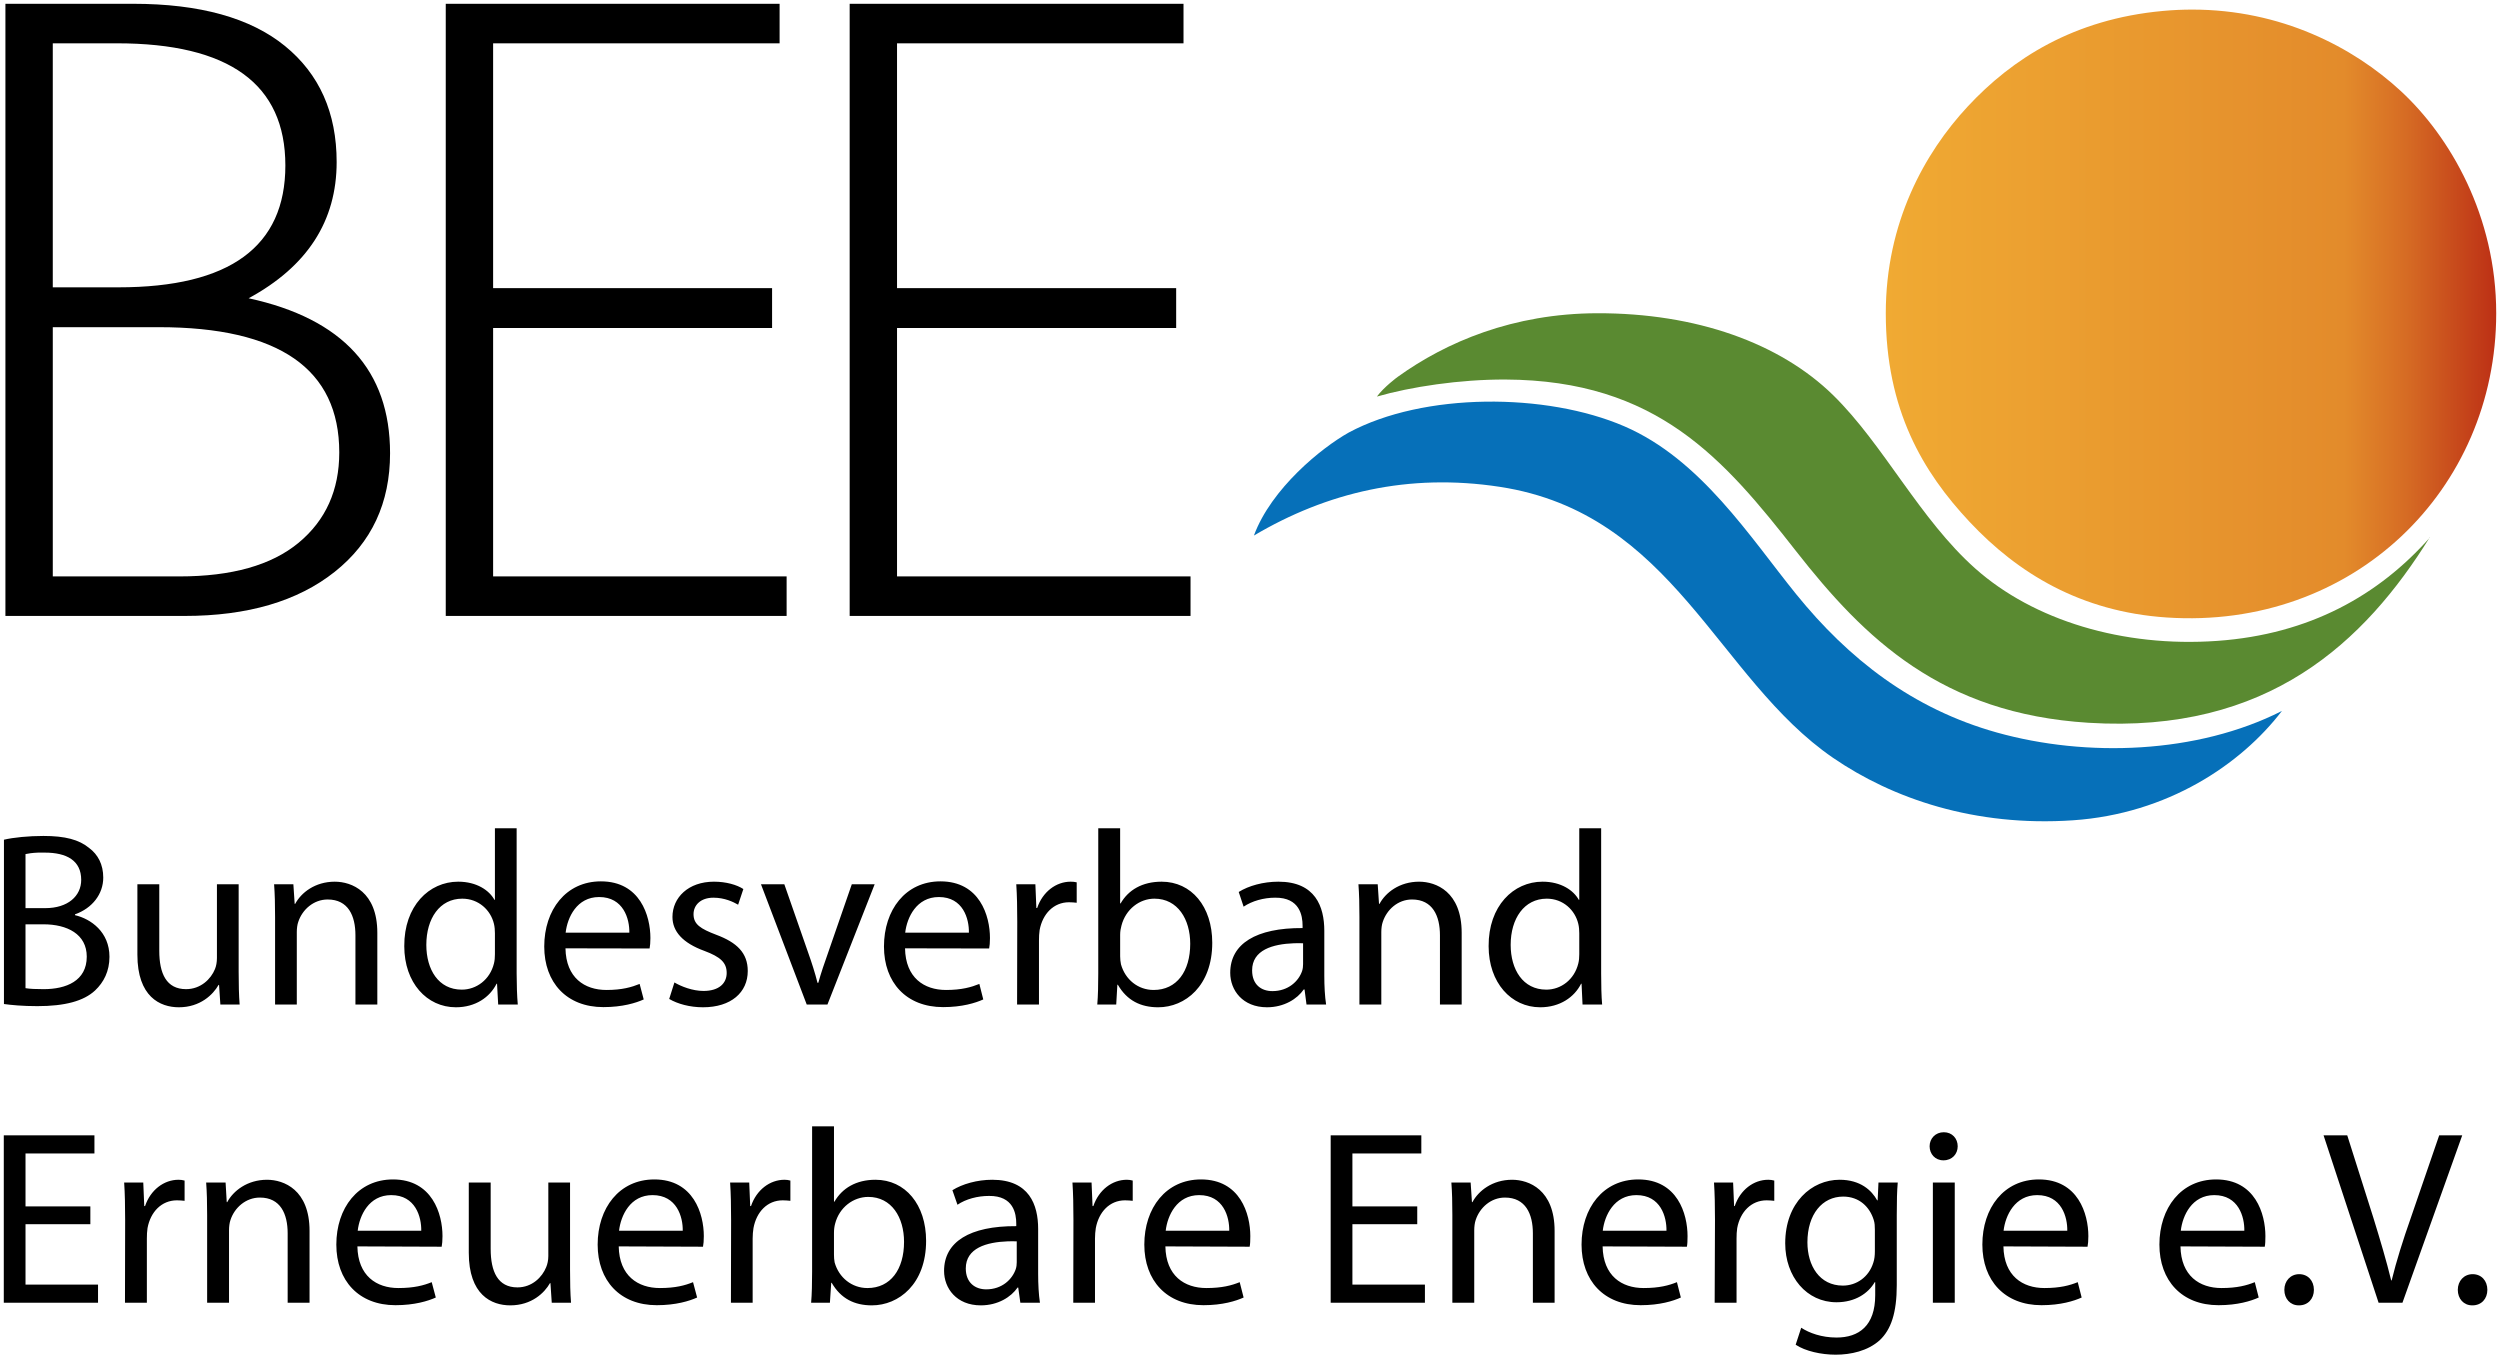
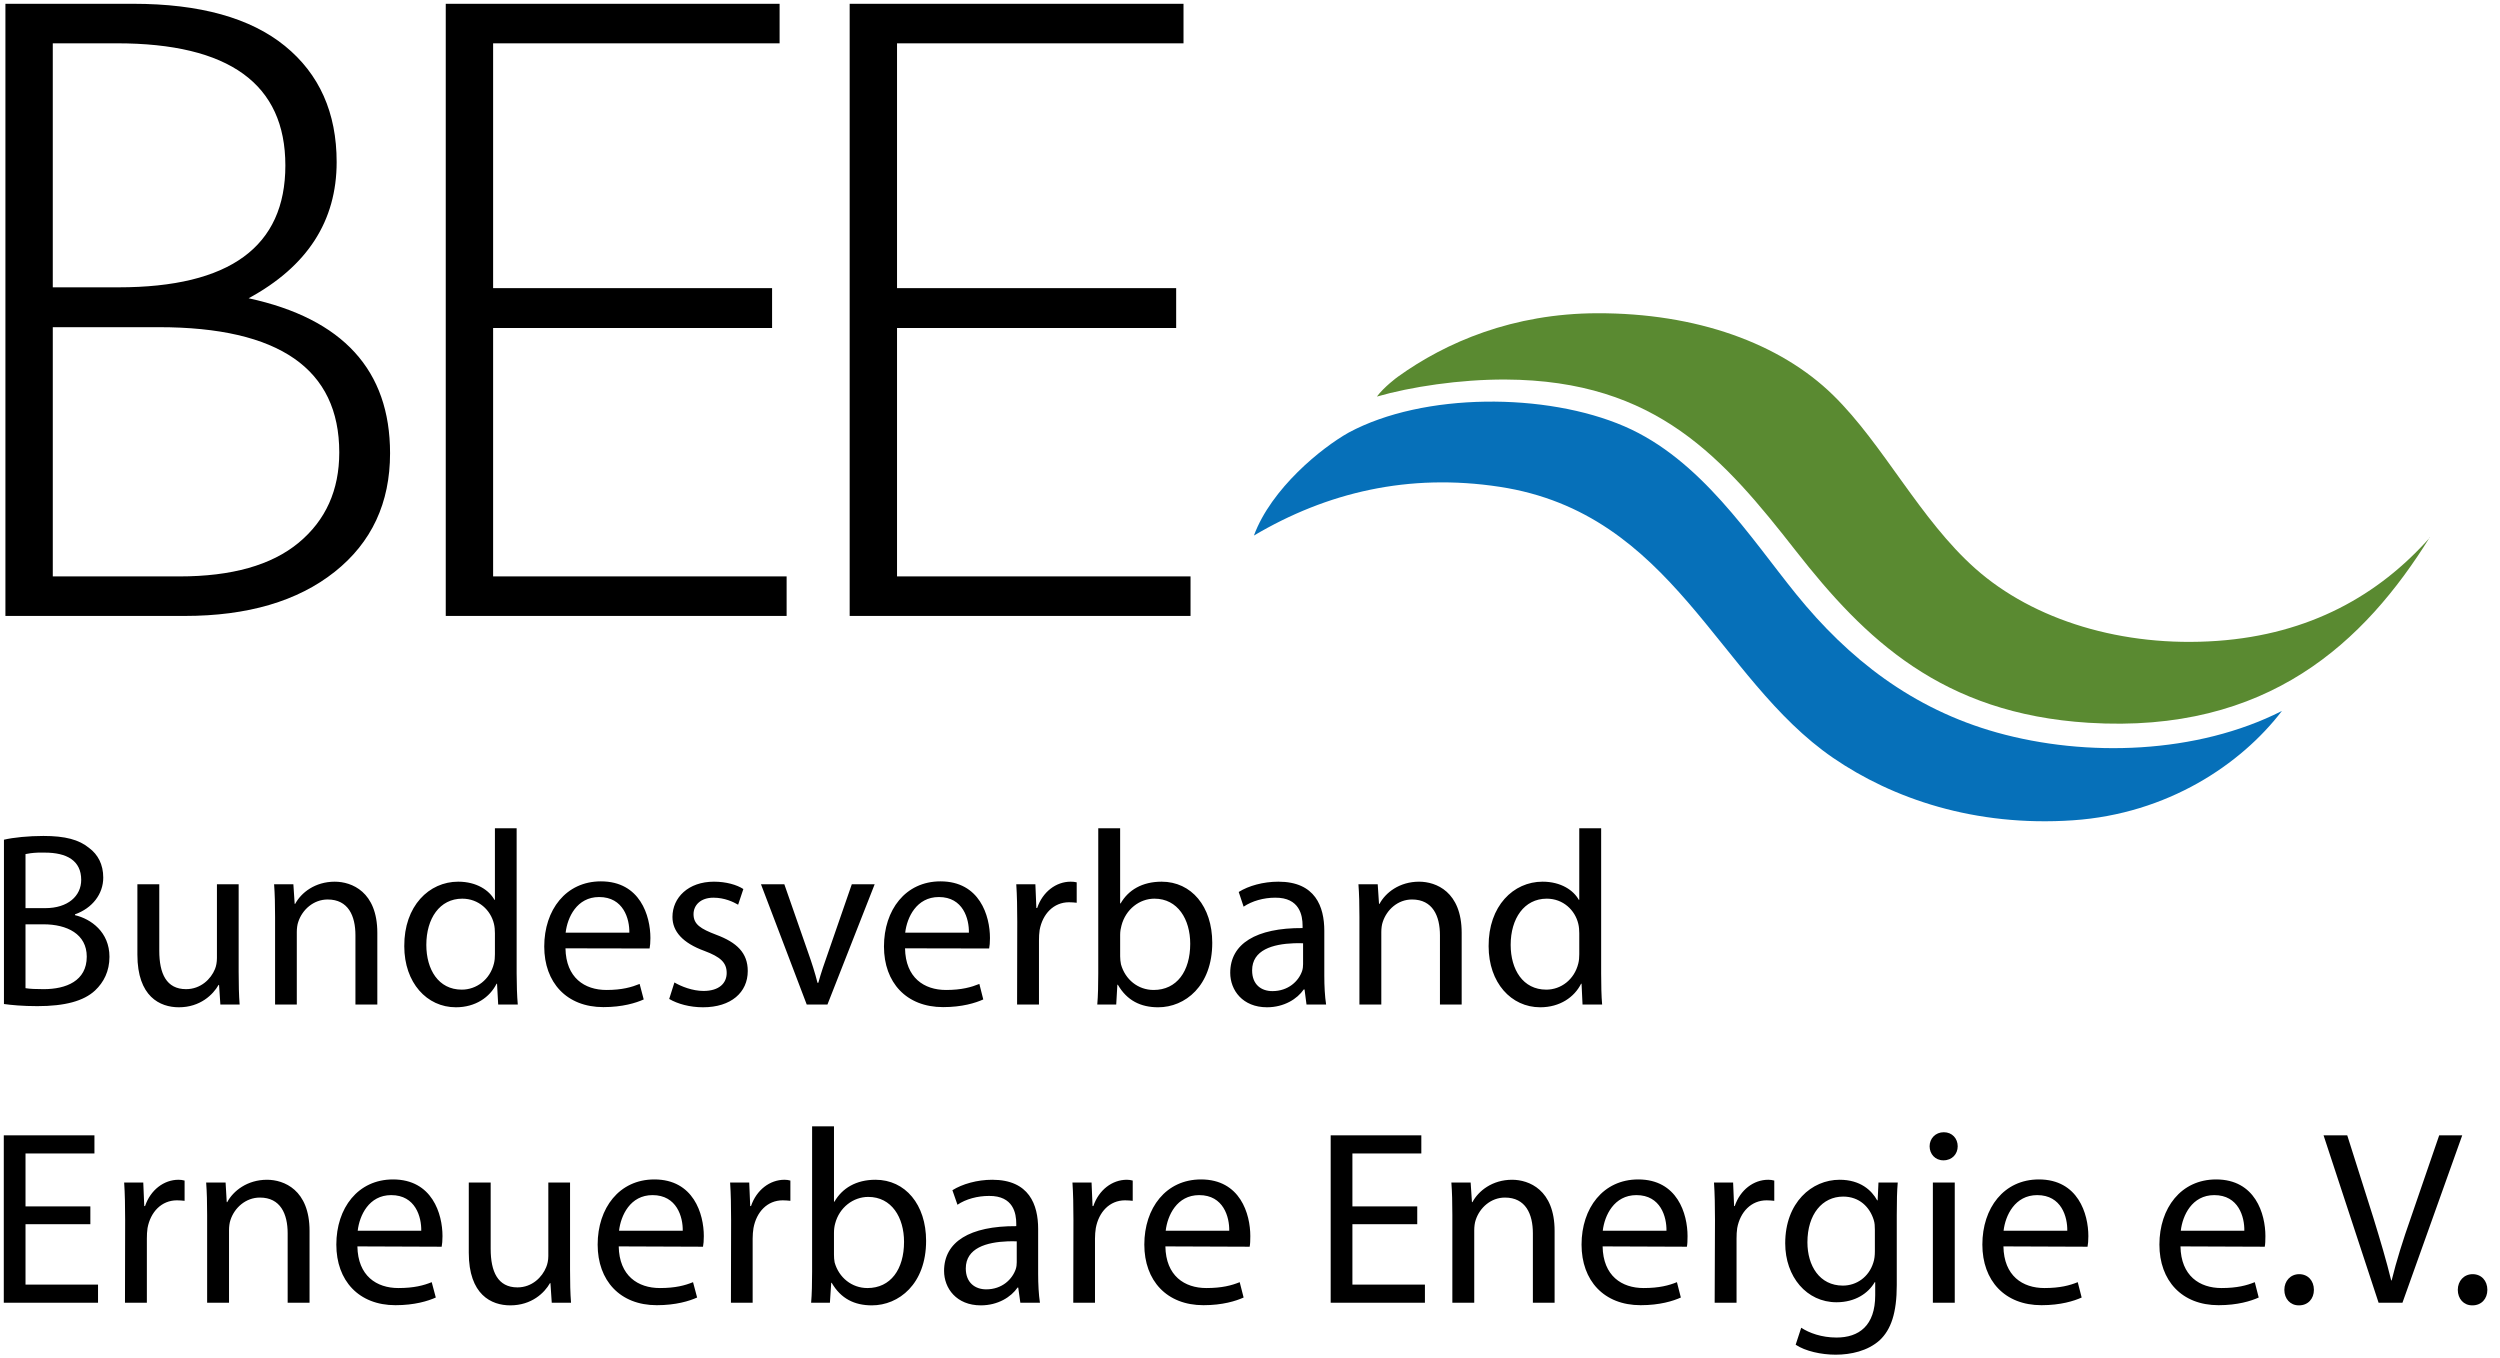
<svg xmlns="http://www.w3.org/2000/svg" version="1.1" width="660.88" height="359.113" id="svg3366">
  <defs id="defs3368">
    <linearGradient x1="0" y1="0" x2="1" y2="0" id="linearGradient64-9" gradientUnits="userSpaceOnUse" gradientTransform="matrix(161.367,0,0,161.367,582.357,516.243)" spreadMethod="pad">
      <stop id="stop66-4" style="stop-color:#f0aa33;stop-opacity:1" offset="0" />
      <stop id="stop3760" style="stop-color:#e38b2b;stop-opacity:1" offset="0.75" />
      <stop id="stop3759" style="stop-color:#d66c24;stop-opacity:1" offset="0.85" />
      <stop id="stop68-8" style="stop-color:#bc2f15;stop-opacity:1" offset="1" />
    </linearGradient>
  </defs>
  <g transform="translate(-83.846,-352.806)" id="layer1">
    <path d="m 85.278,353.806 0,161.825 47.365,0 c 16.676,0 29.911,-3.899 39.679,-11.658 9.768,-7.759 14.637,-18.218 14.637,-31.346 0,-21.925 -12.452,-35.567 -37.391,-40.974 15.521,-8.413 23.272,-20.413 23.272,-36.009 0,-13.045 -4.577,-23.286 -13.687,-30.698 -9.113,-7.413 -22.477,-11.14 -40.154,-11.14 l -33.721,0 z m 116.404,0 0,161.825 90.109,0 0,-10.449 -77.588,0 0,-65.671 73.745,0 0,-10.535 -73.745,0 0,-64.722 75.732,0 0,-10.449 -88.253,0 z m 106.775,0 0,161.825 90.109,0 0,-10.449 -77.588,0 0,-65.671 73.789,0 0,-10.535 -73.789,0 0,-64.722 75.732,0 0,-10.449 -88.253,0 z m -210.658,10.449 16.925,0 c 29.722,0 44.558,10.758 44.558,32.296 0,21.466 -14.71,32.21 -44.126,32.21 l -17.357,0 0,-64.506 z m 0,75.041 28.022,0 c 31.806,0 47.71,11.033 47.71,33.116 0,9.956 -3.572,17.932 -10.751,23.877 -7.179,5.945 -17.698,8.894 -31.519,8.894 l -33.462,0 0,-65.887 z m 116.879,132.465 0,18.911 -0.129,0 c -1.377,-2.491 -4.66,-4.793 -9.585,-4.793 -7.687,0 -14.312,6.414 -14.248,17.055 0,9.659 5.96,16.148 13.644,16.148 5.193,0 8.979,-2.673 10.751,-6.217 l 0.129,0 0.302,5.483 5.181,0 c -0.199,-2.167 -0.302,-5.381 -0.302,-8.204 l 0,-38.384 -5.742,0 z m 159.494,0 0,38.384 c 0,2.814 -0.06,6.036 -0.259,8.204 l 5.008,0 0.302,-5.224 0.129,0 c 2.431,4.199 6.067,5.958 10.665,5.958 7.096,0 14.291,-5.624 14.291,-17.055 0,-9.595 -5.502,-16.148 -13.385,-16.148 -5.125,0 -8.802,2.198 -10.837,5.742 l -0.129,0 0,-19.861 -5.786,0 z m 127.155,0 0,18.911 -0.129,0 c -1.381,-2.491 -4.66,-4.793 -9.585,-4.793 -7.687,0 -14.312,6.414 -14.248,17.055 0,9.659 5.96,16.148 13.644,16.148 5.193,0 9.022,-2.673 10.794,-6.217 l 0.129,0 0.259,5.483 5.181,0 c -0.199,-2.167 -0.259,-5.381 -0.259,-8.204 l 0,-38.384 -5.786,0 z m -405.989,2.029 c -3.943,0 -7.958,0.402 -10.449,0.993 l 0,43.436 c 1.9,0.263 4.908,0.561 8.851,0.561 7.224,0 12.224,-1.327 15.241,-4.145 2.295,-2.167 3.8,-5.083 3.8,-8.894 0,-6.57 -4.907,-10.024 -9.11,-11.01 l 0,-0.216 c 4.594,-1.637 7.47,-5.38 7.47,-9.715 0,-3.484 -1.418,-6.11 -3.713,-7.815 -2.69,-2.228 -6.374,-3.195 -12.089,-3.195 z m -1.425,4.404 c 0.526,-0.021 1.113,0 1.77,0 5.783,0 9.628,2.086 9.628,7.21 0,4.271 -3.52,7.47 -9.499,7.47 l -5.224,0 0,-14.291 c 0.691,-0.15 1.747,-0.324 3.325,-0.389 z m 148.786,7.599 c -9.264,0 -14.982,7.553 -14.982,17.227 0,9.508 5.907,16.018 15.63,16.018 5.061,0 8.633,-1.111 10.665,-2.029 l -1.079,-4.102 c -2.096,0.85 -4.626,1.598 -8.765,1.598 -5.783,0 -10.706,-3.21 -10.837,-11.01 l 22.236,0.043 c 0.128,-0.658 0.216,-1.578 0.216,-2.763 0,-5.859 -2.709,-14.982 -13.082,-14.982 z m 89.764,0 c -9.264,0 -14.939,7.553 -14.939,17.227 0,9.508 5.903,16.018 15.63,16.018 5.057,0 8.586,-1.111 10.621,-2.029 l -1.036,-4.102 c -2.1,0.85 -4.669,1.598 -8.808,1.598 -5.783,0 -10.706,-3.21 -10.837,-11.01 l 22.236,0.043 c 0.132,-0.658 0.216,-1.578 0.216,-2.763 0,-5.859 -2.705,-14.982 -13.082,-14.982 z m -160.098,0.086 c -5.256,0 -8.915,2.918 -10.492,5.872 l -0.129,0 -0.345,-5.181 -5.095,0 c 0.196,2.626 0.259,5.286 0.259,8.635 l 0,23.143 5.742,0 0,-19.17 c 0,-0.918 0.125,-1.955 0.389,-2.677 1.054,-3.217 4.024,-5.915 7.772,-5.915 5.452,0 7.34,4.335 7.34,9.456 l 0,18.307 5.786,0 0,-18.954 c 0,-10.897 -6.824,-13.514 -11.226,-13.514 z m 100.213,0 c -6.765,0 -10.967,4.201 -10.967,9.326 0,3.808 2.687,6.877 8.463,8.981 4.207,1.577 5.872,3.067 5.872,5.829 0,2.694 -1.988,4.749 -6.131,4.749 -2.89,0 -5.917,-1.192 -7.685,-2.245 l -1.382,4.361 c 2.231,1.313 5.453,2.202 8.938,2.202 7.424,0 11.83,-3.937 11.83,-9.585 0,-4.794 -2.885,-7.55 -8.333,-9.585 -4.143,-1.577 -6.002,-2.746 -6.002,-5.44 0,-2.367 1.851,-4.361 5.268,-4.361 2.961,0 5.274,1.134 6.52,1.857 l 1.382,-4.145 c -1.705,-1.114 -4.551,-1.943 -7.772,-1.943 z m 94.297,0 c -3.872,0 -7.406,2.688 -8.851,6.951 l -0.216,0 -0.259,-6.261 -5.052,0 c 0.199,2.954 0.259,6.187 0.259,9.931 l -0.043,21.847 5.786,0 0,-16.925 c 0,-0.982 0.041,-1.909 0.173,-2.763 0.786,-4.267 3.701,-7.34 7.772,-7.34 0.79,0 1.375,0.066 2.029,0.129 l 0,-5.397 c -0.523,-0.128 -1.007,-0.173 -1.598,-0.173 z m 54.92,0 c -4.011,0 -7.869,1.08 -10.492,2.72 l 1.295,3.886 c 2.228,-1.509 5.308,-2.375 8.333,-2.375 6.506,-0.064 7.254,4.753 7.254,7.383 l 0,0.648 c -12.289,-0.068 -19.127,4.139 -19.127,11.83 0,4.598 3.28,9.11 9.715,9.11 4.534,0 8.006,-2.215 9.715,-4.706 l 0.216,0 0.518,3.972 5.181,0 c -0.331,-2.167 -0.475,-4.841 -0.475,-7.599 l 0,-11.874 c 0,-6.378 -2.35,-12.996 -12.133,-12.996 z m 37.218,0 c -5.257,0 -8.915,2.918 -10.492,5.872 l -0.129,0 -0.345,-5.181 -5.095,0 c 0.196,2.626 0.259,5.286 0.259,8.635 l 0,23.143 5.786,0 0,-19.17 c 0,-0.918 0.125,-1.955 0.389,-2.677 1.05,-3.217 3.981,-5.915 7.729,-5.915 5.452,0 7.383,4.335 7.383,9.456 l 0,18.307 5.742,0 0,-18.954 c 0,-10.897 -6.824,-13.514 -11.226,-13.514 z m -338.849,0.691 0,18.609 c 0,11.092 5.97,13.903 10.967,13.903 5.648,0 9.047,-3.357 10.492,-5.915 l 0.129,0 0.345,5.181 5.095,0 c -0.196,-2.495 -0.259,-5.35 -0.259,-8.635 l 0,-23.143 -5.742,0 0,19.473 c 0,1.118 -0.191,2.146 -0.518,2.936 -1.054,2.626 -3.767,5.311 -7.642,5.311 -5.193,0 -7.081,-4.104 -7.081,-10.146 l 0,-17.573 -5.786,0 z m 164.848,0 12.089,31.778 5.483,0 12.478,-31.778 -6.045,0 -6.174,17.832 c -1.05,2.961 -1.955,5.577 -2.677,8.204 l -0.216,0 c -0.655,-2.626 -1.498,-5.246 -2.547,-8.204 l -6.217,-17.832 -6.174,0 z m -42.788,3.368 c 6.442,0 8.055,5.793 7.988,9.412 l -16.839,0 c 0.459,-4.011 2.94,-9.412 8.851,-9.412 z m 89.807,0 c 6.438,0 8.008,5.793 7.944,9.412 l -16.839,0 c 0.463,-4.011 2.979,-9.412 8.894,-9.412 z m -125.989,0.432 c 4.335,0 7.522,3.033 8.376,6.649 0.199,0.786 0.259,1.718 0.259,2.504 l 0,5.527 c 0,0.922 -0.06,1.671 -0.259,2.461 -1.05,4.274 -4.63,6.908 -8.506,6.908 -6.178,0 -9.369,-5.328 -9.369,-11.83 0,-6.965 3.52,-12.219 9.499,-12.219 z m 182.982,0 c 6.178,0 9.456,5.479 9.456,11.917 0,7.296 -3.561,12.219 -9.672,12.219 -4.139,0 -7.518,-2.771 -8.635,-6.779 -0.132,-0.658 -0.216,-1.393 -0.216,-2.116 l 0,-5.699 c 0,-0.922 0.15,-1.695 0.345,-2.418 1.118,-4.335 4.782,-7.124 8.722,-7.124 z m 103.71,0 c 4.338,0 7.479,3.033 8.333,6.649 0.199,0.786 0.259,1.718 0.259,2.504 l 0,5.527 c 0,0.922 -0.06,1.671 -0.259,2.461 -1.05,4.274 -4.587,6.908 -8.463,6.908 -6.178,0 -9.412,-5.328 -9.412,-11.83 0,-6.965 3.567,-12.219 9.542,-12.219 z m -402.146,6.779 4.749,0 c 6.242,0 11.442,2.57 11.442,8.549 0,6.438 -5.484,8.592 -11.399,8.592 -2.036,0 -3.607,-0.063 -4.793,-0.259 l 0,-16.882 z m 335.309,5.008 c 0.8,-0.03 1.629,-0.016 2.418,0 l 0,5.527 c 0,0.595 -0.063,1.219 -0.259,1.813 -0.922,2.694 -3.651,5.311 -7.858,5.311 -2.89,0 -5.354,-1.672 -5.354,-5.483 0,-5.406 5.455,-6.958 11.053,-7.167 z m -127.371,48.401 0,38.427 c 0,2.818 -0.06,6.036 -0.259,8.204 l 4.965,0 0.345,-5.268 0.129,0 c 2.431,4.199 6.023,5.958 10.621,5.958 7.096,0 14.335,-5.624 14.335,-17.055 0,-9.591 -5.502,-16.148 -13.385,-16.148 -5.125,0 -8.802,2.245 -10.837,5.786 l -0.129,0 0,-19.904 -5.786,0 z m 299.17,1.554 c -2.231,0 -3.756,1.681 -3.756,3.713 0,2.036 1.463,3.713 3.627,3.713 l 0.043,0 c 2.295,0 3.756,-1.678 3.756,-3.713 0,-2.032 -1.439,-3.713 -3.67,-3.713 z m -512.85,0.82 0,44.256 24.913,0 0,-4.793 -19.17,0 0,-15.975 17.141,0 0,-4.706 -17.141,0 0,-13.989 18.22,0 0,-4.793 -23.963,0 z m 350.766,0 0,44.256 24.913,0 0,-4.793 -19.17,0 0,-15.975 17.141,0 0,-4.706 -17.141,0 0,-13.989 18.22,0 0,-4.793 -23.963,0 z m 262.47,0 14.55,44.256 6.304,0 15.803,-44.256 -6.088,0 -7.513,21.847 c -2.043,5.783 -3.799,11.372 -5.052,16.493 l -0.129,0 c -1.245,-5.121 -2.866,-10.561 -4.706,-16.537 l -6.908,-21.804 -6.261,0 z m -510.346,11.658 c -9.264,0 -14.982,7.553 -14.982,17.227 0,9.508 5.907,16.018 15.63,16.018 5.061,0 8.633,-1.111 10.665,-2.029 l -1.079,-4.059 c -2.096,0.854 -4.669,1.554 -8.808,1.554 -5.783,0 -10.706,-3.21 -10.837,-11.01 l 22.279,0.086 c 0.128,-0.658 0.216,-1.621 0.216,-2.806 0,-5.855 -2.709,-14.982 -13.082,-14.982 z m 69.082,0 c -9.264,0 -14.982,7.553 -14.982,17.227 0,9.508 5.903,16.018 15.63,16.018 5.057,0 8.629,-1.111 10.665,-2.029 l -1.079,-4.059 c -2.1,0.854 -4.626,1.554 -8.765,1.554 -5.783,0 -10.749,-3.21 -10.88,-11.01 l 22.279,0.086 c 0.132,-0.658 0.216,-1.621 0.216,-2.806 0,-5.855 -2.705,-14.982 -13.082,-14.982 z m 144.512,0 c -9.264,0 -14.982,7.553 -14.982,17.227 0,9.508 5.903,16.018 15.63,16.018 5.057,0 8.586,-1.111 10.621,-2.029 l -1.036,-4.059 c -2.1,0.854 -4.669,1.554 -8.808,1.554 -5.78,0 -10.706,-3.21 -10.837,-11.01 l 22.279,0.086 c 0.132,-0.658 0.173,-1.621 0.173,-2.806 0,-5.855 -2.662,-14.982 -13.039,-14.982 z m 115.583,0 c -9.264,0 -14.982,7.553 -14.982,17.227 0,9.508 5.903,16.018 15.63,16.018 5.061,0 8.59,-1.111 10.621,-2.029 l -1.036,-4.059 c -2.1,0.854 -4.665,1.554 -8.808,1.554 -5.78,0 -10.706,-3.21 -10.837,-11.01 l 22.279,0.086 c 0.132,-0.658 0.173,-1.621 0.173,-2.806 0,-5.855 -2.662,-14.982 -13.039,-14.982 z m 105.912,0 c -9.264,0 -14.939,7.553 -14.939,17.227 0,9.508 5.903,16.018 15.63,16.018 5.057,0 8.586,-1.111 10.621,-2.029 l -1.036,-4.059 c -2.1,0.854 -4.669,1.554 -8.808,1.554 -5.78,0 -10.706,-3.21 -10.837,-11.01 l 22.236,0.086 c 0.132,-0.658 0.216,-1.621 0.216,-2.806 0,-5.855 -2.705,-14.982 -13.082,-14.982 z m 46.846,0 c -9.264,0 -14.982,7.553 -14.982,17.227 0,9.508 5.907,16.018 15.63,16.018 5.061,0 8.59,-1.111 10.621,-2.029 l -1.036,-4.059 c -2.1,0.854 -4.669,1.554 -8.808,1.554 -5.783,0 -10.706,-3.21 -10.837,-11.01 l 22.279,0.086 c 0.132,-0.658 0.173,-1.621 0.173,-2.806 0,-5.855 -2.662,-14.982 -13.039,-14.982 z m -538.627,0.086 c -3.876,0 -7.41,2.688 -8.851,6.951 l -0.216,0 -0.259,-6.217 -5.052,0 c 0.199,2.957 0.259,6.147 0.259,9.887 l -0.043,21.89 5.786,0 0,-16.968 c 0,-0.986 0.041,-1.909 0.173,-2.763 0.786,-4.271 3.697,-7.34 7.772,-7.34 0.786,0 1.371,0.062 2.029,0.129 l 0,-5.354 c -0.527,-0.132 -1.007,-0.216 -1.598,-0.216 z m 23.402,0 c -5.257,0 -8.958,2.965 -10.535,5.915 l -0.129,0 -0.302,-5.181 -5.138,0 c 0.196,2.626 0.259,5.243 0.259,8.592 l 0,23.186 5.786,0 0,-19.17 c 0,-0.918 0.125,-1.998 0.389,-2.72 1.05,-3.217 4.024,-5.915 7.772,-5.915 5.452,0 7.34,4.335 7.34,9.456 l 0,18.35 5.786,0 0,-18.998 c 0,-10.901 -6.824,-13.514 -11.226,-13.514 z m 136.783,0 c -3.872,0 -7.406,2.688 -8.851,6.951 l -0.216,0 -0.259,-6.217 -5.052,0 c 0.199,2.957 0.259,6.147 0.259,9.887 l -0.043,21.89 5.742,0 0,-16.968 c 0,-0.986 0.084,-1.909 0.216,-2.763 0.786,-4.271 3.657,-7.34 7.729,-7.34 0.79,0 1.375,0.062 2.029,0.129 l 0,-5.354 c -0.523,-0.132 -0.96,-0.216 -1.554,-0.216 z m 54.92,0 c -4.011,0 -7.912,1.127 -10.535,2.763 l 1.338,3.843 c 2.228,-1.513 5.308,-2.332 8.333,-2.332 6.506,-0.068 7.21,4.71 7.21,7.34 l 0,0.648 c -12.289,-0.064 -19.084,4.143 -19.084,11.83 0,4.602 3.28,9.11 9.715,9.11 4.534,0 8.006,-2.212 9.715,-4.706 l 0.173,0 0.561,4.015 5.181,0 c -0.331,-2.167 -0.475,-4.884 -0.475,-7.642 l 0,-11.874 c 0,-6.374 -2.35,-12.996 -12.133,-12.996 z m 35.577,0 c -3.872,0 -7.406,2.688 -8.851,6.951 l -0.216,0 -0.259,-6.217 -5.052,0 c 0.199,2.957 0.259,6.147 0.259,9.887 l -0.043,21.89 5.742,0 0,-16.968 c 0,-0.986 0.084,-1.909 0.216,-2.763 0.786,-4.271 3.657,-7.34 7.729,-7.34 0.79,0 1.375,0.062 2.029,0.129 l 0,-5.354 c -0.523,-0.132 -0.964,-0.216 -1.554,-0.216 z m 101.853,0 c -5.257,0 -8.919,2.965 -10.492,5.915 l -0.129,0 -0.345,-5.181 -5.095,0 c 0.196,2.626 0.259,5.243 0.259,8.592 l 0,23.186 5.786,0 0,-19.17 c 0,-0.918 0.129,-1.998 0.389,-2.72 1.054,-3.217 3.985,-5.915 7.729,-5.915 5.456,0 7.383,4.335 7.383,9.456 l 0,18.35 5.742,0 0,-18.998 c 0,-10.901 -6.82,-13.514 -11.226,-13.514 z m 67.701,0 c -3.876,0 -7.41,2.688 -8.851,6.951 l -0.173,0 -0.259,-6.217 -5.052,0 c 0.196,2.957 0.259,6.147 0.259,9.887 l -0.086,21.89 5.786,0 0,-16.968 c 0,-0.986 0.041,-1.909 0.173,-2.763 0.786,-4.271 3.697,-7.34 7.772,-7.34 0.786,0 1.371,0.062 2.029,0.129 l 0,-5.354 c -0.527,-0.132 -1.007,-0.216 -1.598,-0.216 z m 18.868,0 c -7.36,0 -14.378,6.019 -14.378,16.796 0,8.869 5.675,15.587 13.557,15.587 4.929,0 8.395,-2.357 10.103,-5.311 l 0.129,0 0,3.454 c 0,8.082 -4.318,11.183 -10.233,11.183 -3.94,0 -7.23,-1.21 -9.326,-2.591 l -1.468,4.49 c 2.559,1.705 6.767,2.634 10.578,2.634 4.007,0 8.461,-0.981 11.614,-3.8 3.018,-2.822 4.534,-7.245 4.534,-14.594 l 0,-18.48 c 0,-3.868 0.063,-6.4 0.259,-8.635 l -5.095,0 -0.216,4.706 -0.129,0 c -1.445,-2.623 -4.411,-5.44 -9.931,-5.44 z m -362.38,0.734 0,18.566 c 0,11.096 5.974,13.903 10.967,13.903 5.652,0 9.047,-3.313 10.492,-5.872 l 0.129,0 0.345,5.181 5.095,0 c -0.199,-2.495 -0.259,-5.397 -0.259,-8.678 l 0,-23.099 -5.742,0 0,19.429 c 0,1.118 -0.23,2.15 -0.561,2.936 -1.05,2.626 -3.723,5.354 -7.599,5.354 -5.193,0 -7.081,-4.151 -7.081,-10.19 l 0,-17.53 -5.786,0 z m 387.034,0 0,31.778 5.786,0 0,-31.778 -5.786,0 z m -407.543,3.325 c 6.438,0 8.012,5.797 7.944,9.412 l -16.796,0 c 0.459,-4.011 2.936,-9.412 8.851,-9.412 z m 69.082,0 c 6.438,0 8.052,5.797 7.988,9.412 l -16.839,0 c 0.463,-4.011 2.936,-9.412 8.851,-9.412 z m 144.512,0 c 6.438,0 8.008,5.797 7.944,9.412 l -16.796,0 c 0.459,-4.011 2.936,-9.412 8.851,-9.412 z m 115.583,0 c 6.438,0 8.008,5.797 7.944,9.412 l -16.839,0 c 0.459,-4.011 2.979,-9.412 8.894,-9.412 z m 105.955,0 c 6.438,0 8.008,5.797 7.944,9.412 l -16.839,0 c 0.463,-4.011 2.979,-9.412 8.894,-9.412 z m 46.803,0 c 6.438,0 8.012,5.797 7.944,9.412 l -16.796,0 c 0.459,-4.011 2.94,-9.412 8.851,-9.412 z m -98.097,0.389 c 4.271,0 7.02,2.758 8.074,6.174 0.26,0.79 0.302,1.672 0.302,2.591 l 0,5.699 c 0,1.054 -0.104,2.144 -0.432,3.066 -1.185,3.744 -4.415,6.002 -8.031,6.002 -6.175,0 -9.369,-5.267 -9.369,-11.442 0,-7.424 3.936,-12.089 9.456,-12.089 z m -257.72,0.086 c 6.178,0 9.456,5.436 9.456,11.874 0,7.292 -3.561,12.219 -9.672,12.219 -4.139,0 -7.561,-2.771 -8.678,-6.779 -0.132,-0.658 -0.173,-1.35 -0.173,-2.072 l 0,-5.742 c 0,-0.918 0.107,-1.695 0.302,-2.418 1.118,-4.335 4.825,-7.081 8.765,-7.081 z m 36.873,11.744 c 0.8,-0.03 1.586,-0.016 2.375,0 l 0,5.527 c 0,0.595 -0.063,1.223 -0.259,1.813 -0.922,2.694 -3.608,5.354 -7.815,5.354 -2.89,0 -5.397,-1.719 -5.397,-5.527 0,-5.406 5.498,-6.957 11.096,-7.167 z m 341.397,8.678 c -2.295,0 -3.929,1.786 -3.929,4.145 0,2.363 1.568,4.102 3.8,4.102 l 0.086,0 c 2.363,0 3.929,-1.739 3.929,-4.102 0,-2.427 -1.591,-4.145 -3.886,-4.145 z m 45.853,0 c -2.295,0 -3.929,1.786 -3.929,4.145 0,2.363 1.564,4.102 3.8,4.102 l 0.086,0 c 2.363,0 3.929,-1.739 3.929,-4.102 0,-2.427 -1.591,-4.145 -3.886,-4.145 z" id="path42" style="fill:#000000;fill-opacity:1;fill-rule:nonzero;stroke:none" />
-     <path d="m 655.565,355.702 c -23.521,2.164 -39.806,12.616 -51.557,25.263 l 0,0 c -11.409,12.278 -21.651,30.704 -21.651,54.65 l 0,0 c 0,25.568 9.836,42.014 22.166,55.161 l 0,0 c 12.714,13.557 29.357,23.739 52.072,25.263 l 0,0 c 49.265,3.3 87.129,-33.672 87.129,-80.424 l 0,0 c 0,-25.669 -12.165,-46.691 -25.259,-58.777 l 0,0 C 705.828,365.176 686.766,355.34 663.358,355.34 l 0,0 c -2.547,0 -5.144,0.117 -7.793,0.361" id="path70" style="fill:url(#linearGradient64-9);stroke:none" />
    <path d="m 447.831,457.642 c 1.825,-2.495 5.463,-5.2 5.55,-5.245 12.774,-9.181 30.463,-16.729 52.674,-16.785 26.207,-0.068 48.343,7.913 62.382,21.654 13.316,13.034 22.922,32.837 37.635,45.882 15.356,13.613 38.888,20.86 63.928,19.077 24.469,-1.746 42.688,-12.097 56.192,-27.325 0.102,-0.418 -0.049,0.508 -0.053,-0.011 -17.154,27.562 -42.692,51.937 -90.166,48.987 -38.812,-2.412 -59.154,-22.155 -77.331,-45.367 -19.111,-24.405 -36.747,-45.179 -76.819,-45.371 -12.044,-0.056 -25.086,1.93 -33.992,4.504" id="path82" style="fill:#5a8a31;fill-opacity:1;fill-rule:nonzero;stroke:none" />
    <path d="m 415.319,494.384 c 4.568,-12.413 17.862,-23.205 25.082,-27.242 19.784,-10.626 52.166,-10.581 72.872,-1.629 20.176,8.722 33.146,29.229 45.367,44.336 13.794,17.049 30.685,30.335 53.103,36.607 23.682,6.622 52.907,5.652 75.269,-5.674 0.045,0.188 0.113,-0.075 0.045,-0.011 -10.806,14.129 -30.233,27.182 -55.206,28.883 -25.959,1.772 -47.719,-5.734 -63.413,-16.496 -30.704,-21.052 -42.176,-64.647 -88.16,-71.661 -24.055,-3.672 -45.675,1.467 -64.959,12.887" id="path86" style="fill:#0670b9;fill-opacity:1;fill-rule:nonzero;stroke:none" />
  </g>
</svg>